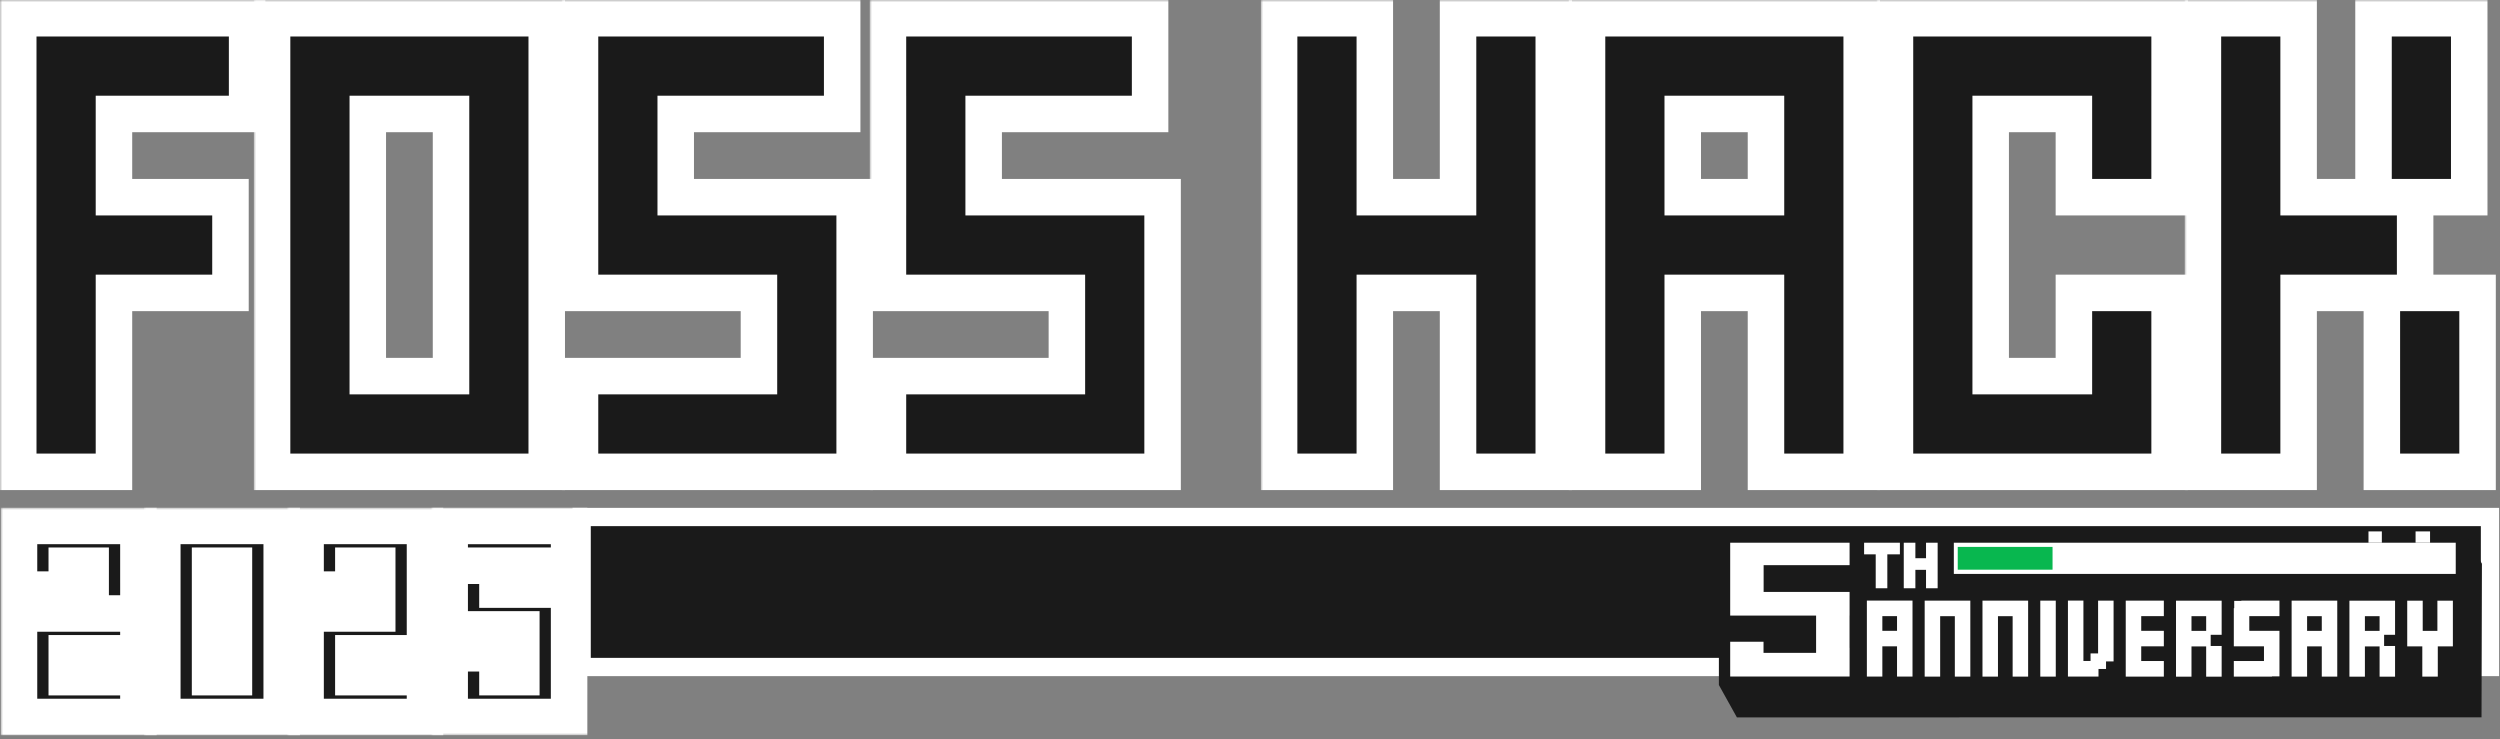
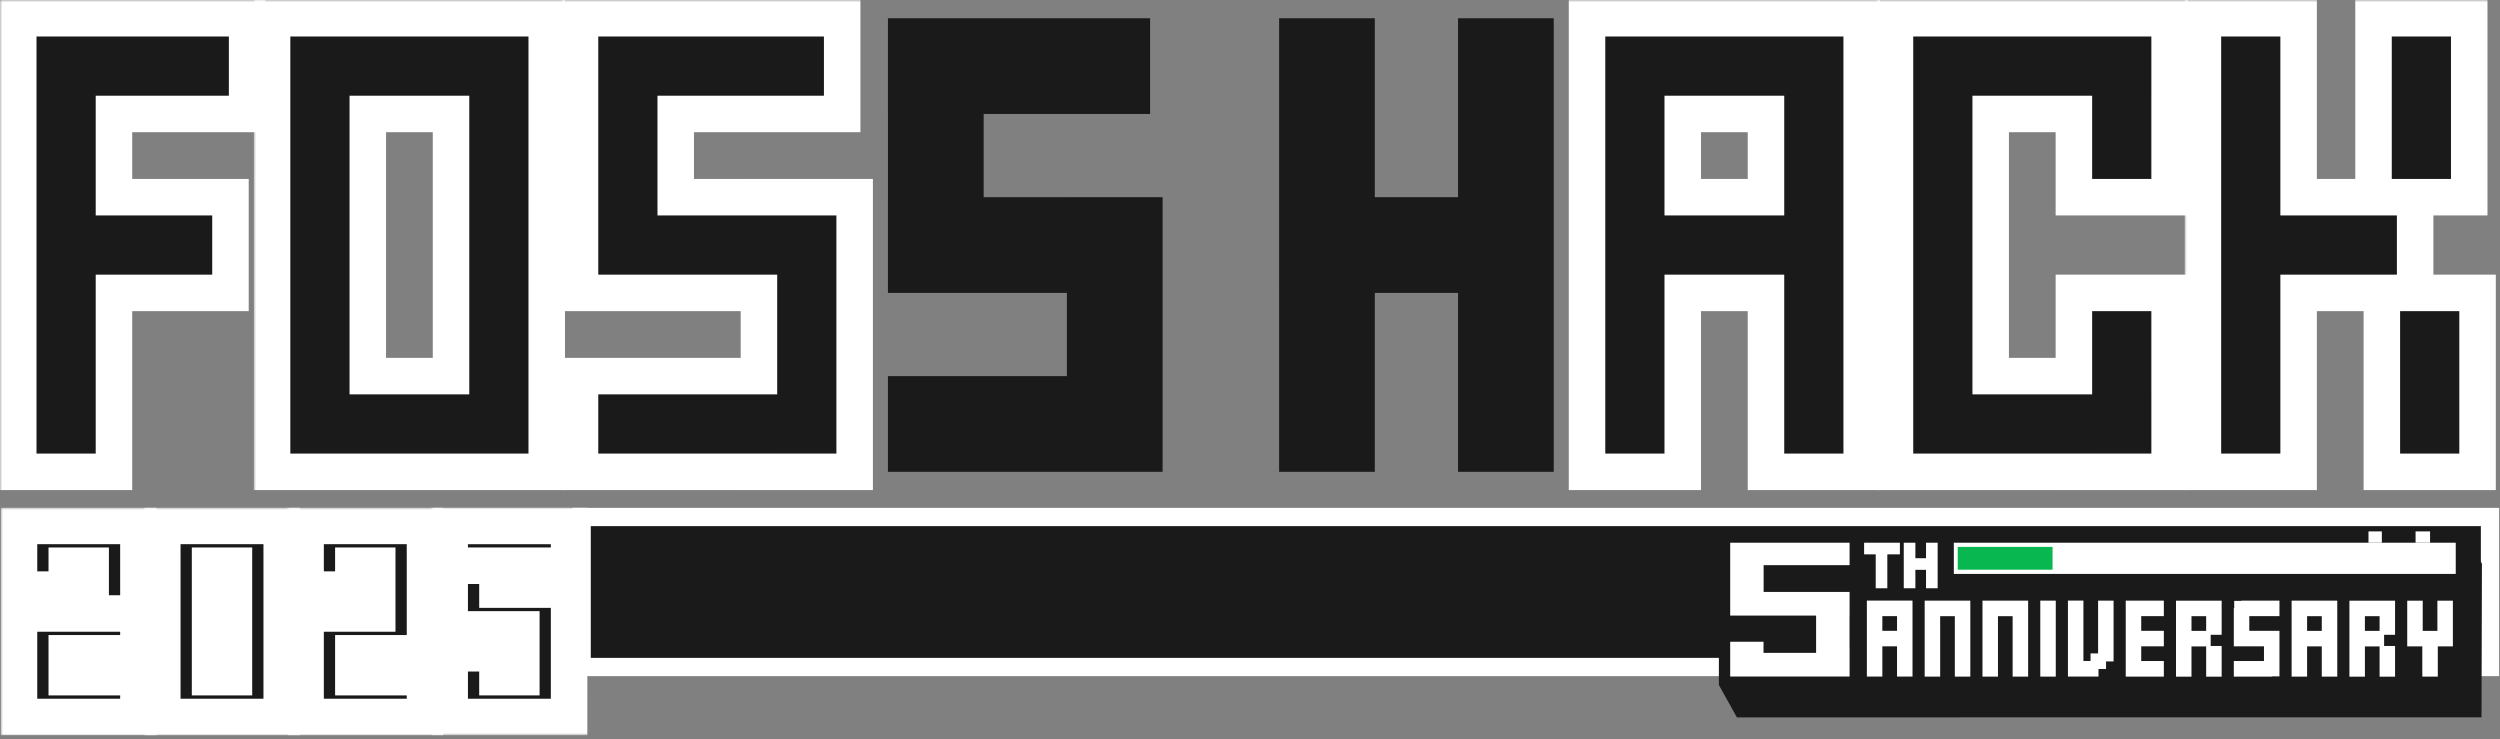
<svg xmlns="http://www.w3.org/2000/svg" width="548" height="162" viewBox="0 0 548 162" fill="none">
  <rect x="0" y="0" width="548" height="162" fill="#808080" stroke="none" />
  <mask id="path-1-outside-1_112_639" maskUnits="userSpaceOnUse" x="342.878" y="-3.05176e-05" width="70" height="108" fill="black">
    <rect fill="white" x="342.878" y="-3.05176e-05" width="70" height="108" />
    <path fill-rule="evenodd" clip-rule="evenodd" d="M408.082 4H387.103V4L368.857 4V4H347.878V4L347.878 4L347.878 24.98H347.878V43.223H347.878L347.878 64.203H347.878V103.424H368.857V64.203H387.103V103.424H408.082V4ZM387.103 43.223V24.98H368.857V43.223H387.103Z" />
  </mask>
-   <path fill-rule="evenodd" clip-rule="evenodd" d="M408.082 4H387.103V4L368.857 4V4H347.878V4L347.878 4L347.878 24.98H347.878V43.223H347.878L347.878 64.203H347.878V103.424H368.857V64.203H387.103V103.424H408.082V4ZM387.103 43.223V24.98H368.857V43.223H387.103Z" fill="#1A1A1A" />
+   <path fill-rule="evenodd" clip-rule="evenodd" d="M408.082 4V4L368.857 4V4H347.878V4L347.878 4L347.878 24.98H347.878V43.223H347.878L347.878 64.203H347.878V103.424H368.857V64.203H387.103V103.424H408.082V4ZM387.103 43.223V24.98H368.857V43.223H387.103Z" fill="#1A1A1A" />
  <path d="M387.103 4V-4.88428e-05H383.103V4H387.103ZM408.082 4H412.082V-4.88428e-05H408.082V4ZM387.103 4L387.103 8L391.103 8V4H387.103ZM368.857 4H364.857V8L368.857 8L368.857 4ZM368.857 4H372.857V-3.05176e-05H368.857V4ZM347.878 4V-3.05176e-05H343.878V4H347.878ZM347.878 4L347.878 8L351.878 8V4H347.878ZM347.878 4L347.878 5.72205e-05L343.878 5.7501e-05L343.878 4L347.878 4ZM347.878 24.98L343.878 24.98L343.878 28.98H347.878V24.98ZM347.878 24.98H351.878V20.98H347.878V24.98ZM347.878 43.223V47.223H351.878V43.223H347.878ZM347.878 43.223V39.223H343.878L343.878 43.223L347.878 43.223ZM347.878 64.203L343.878 64.203L343.878 68.203H347.878V64.203ZM347.878 64.203H351.878V60.203H347.878V64.203ZM347.878 103.424H343.878V107.424H347.878V103.424ZM368.857 103.424V107.424H372.857V103.424H368.857ZM368.857 64.203V60.203H364.857V64.203H368.857ZM387.103 64.203H391.103V60.203H387.103V64.203ZM387.103 103.424H383.103V107.424H387.103V103.424ZM408.082 103.424V107.424H412.082V103.424H408.082ZM387.103 43.223V47.223H391.103V43.223H387.103ZM387.103 24.98H391.103V20.98H387.103V24.98ZM368.857 24.98V20.98H364.857V24.98H368.857ZM368.857 43.223H364.857V47.223H368.857V43.223ZM387.103 8H408.082V-4.88428e-05H387.103V8ZM391.103 4V4H383.103V4H391.103ZM387.103 5.55059e-05L368.857 5.63034e-05L368.857 8L387.103 8L387.103 5.55059e-05ZM372.857 4V4H364.857V4H372.857ZM368.857 -3.05176e-05H347.878V8H368.857V-3.05176e-05ZM343.878 4V4H351.878V4H343.878ZM347.878 5.72205e-05L347.878 5.72205e-05L347.878 8L347.878 8L347.878 5.72205e-05ZM343.878 4L343.878 24.98L351.878 24.98L351.878 4L343.878 4ZM347.878 28.98H347.878V20.98H347.878V28.98ZM343.878 24.98V43.223H351.878V24.98H343.878ZM347.878 39.223H347.878V47.223H347.878V39.223ZM343.878 43.223L343.878 64.203L351.878 64.203L351.878 43.223L343.878 43.223ZM347.878 68.203H347.878V60.203H347.878V68.203ZM343.878 64.203V103.424H351.878V64.203H343.878ZM347.878 107.424H368.857V99.424H347.878V107.424ZM372.857 103.424V64.203H364.857V103.424H372.857ZM368.857 68.203H387.103V60.203H368.857V68.203ZM391.103 103.424V64.203H383.103V103.424H391.103ZM408.082 99.424H387.103V107.424H408.082V99.424ZM404.082 4V103.424H412.082V4H404.082ZM391.103 43.223V24.98H383.103V43.223H391.103ZM368.857 28.98H387.103V20.98H368.857V28.98ZM372.857 43.223V24.98H364.857V43.223H372.857ZM387.103 39.223H368.857V47.223H387.103V39.223Z" fill="white" mask="url(#path-1-outside-1_112_639)" />
  <mask id="path-3-outside-2_112_639" maskUnits="userSpaceOnUse" x="276.38" y="-1.52588e-05" width="69" height="108" fill="black">
    <rect fill="white" x="276.38" y="-1.52588e-05" width="69" height="108" />
    <path fill-rule="evenodd" clip-rule="evenodd" d="M340.584 4H319.604V43.223H301.36V4H280.381V43.223H280.38L280.38 64.203H280.381V103.424H301.36V64.203H319.604V103.424H340.584V4Z" />
  </mask>
  <path fill-rule="evenodd" clip-rule="evenodd" d="M340.584 4H319.604V43.223H301.36V4H280.381V43.223H280.38L280.38 64.203H280.381V103.424H301.36V64.203H319.604V103.424H340.584V4Z" fill="#1A1A1A" />
-   <path d="M319.604 4V-3.3584e-05H315.604V4H319.604ZM340.584 4H344.584V-3.3584e-05H340.584V4ZM319.604 43.223V47.223H323.604V43.223H319.604ZM301.36 43.223H297.36V47.223H301.36V43.223ZM301.36 4H305.36V-1.52588e-05H301.36V4ZM280.381 4V-1.52588e-05H276.381V4H280.381ZM280.381 43.223V47.223H284.381V43.223H280.381ZM280.38 43.223V39.223H276.38L276.38 43.223L280.38 43.223ZM280.38 64.203L276.38 64.203L276.38 68.203H280.38V64.203ZM280.381 64.203H284.381V60.203H280.381V64.203ZM280.381 103.424H276.381V107.424H280.381V103.424ZM301.36 103.424V107.424H305.36V103.424H301.36ZM301.36 64.203V60.203H297.36V64.203H301.36ZM319.604 64.203H323.604V60.203H319.604V64.203ZM319.604 103.424H315.604V107.424H319.604V103.424ZM340.584 103.424V107.424H344.584V103.424H340.584ZM319.604 8H340.584V-3.3584e-05H319.604V8ZM323.604 43.223V4H315.604V43.223H323.604ZM319.604 39.223H301.36V47.223H319.604V39.223ZM305.36 43.223V4H297.36V43.223H305.36ZM301.36 -1.52588e-05H280.381V8H301.36V-1.52588e-05ZM276.381 4V43.223H284.381V4H276.381ZM280.381 39.223H280.38V47.223H280.381V39.223ZM276.38 43.223L276.38 64.203L284.38 64.203L284.38 43.223L276.38 43.223ZM280.38 68.203H280.381V60.203H280.38V68.203ZM276.381 64.203V103.424H284.381V64.203H276.381ZM280.381 107.424H301.36V99.424H280.381V107.424ZM305.36 103.424V64.203H297.36V103.424H305.36ZM301.36 68.203H319.604V60.203H301.36V68.203ZM323.604 103.424V64.203H315.604V103.424H323.604ZM340.584 99.424H319.604V107.424H340.584V99.424ZM336.584 4V103.424H344.584V4H336.584Z" fill="white" mask="url(#path-3-outside-2_112_639)" />
  <mask id="path-5-outside-3_112_639" maskUnits="userSpaceOnUse" x="411.378" y="-3.05176e-05" width="69" height="108" fill="black">
    <rect fill="white" x="411.378" y="-3.05176e-05" width="69" height="108" />
    <path fill-rule="evenodd" clip-rule="evenodd" d="M436.358 4H415.378V4L415.378 4L415.378 24.98H415.378V82.445H415.378L415.378 103.424H454.598V103.425H475.577V103.424H475.579V82.445H475.577V64.203H454.598V82.445H436.358V24.98H454.598V43.222H475.577V24.98H475.579V4L475.577 4V4H454.598V4L436.358 4V4Z" />
  </mask>
  <path fill-rule="evenodd" clip-rule="evenodd" d="M436.358 4H415.378V4L415.378 4L415.378 24.98H415.378V82.445H415.378L415.378 103.424H454.598V103.425H475.577V103.424H475.579V82.445H475.577V64.203H454.598V82.445H436.358V24.98H454.598V43.222H475.577V24.98H475.579V4L475.577 4V4H454.598V4L436.358 4V4Z" fill="#1A1A1A" />
  <path d="M415.378 4V-7.95864e-05H411.378V4H415.378ZM436.358 4H440.358V-7.95864e-05H436.358V4ZM415.378 4L415.378 8L419.378 8V4H415.378ZM415.378 4L415.378 5.72205e-05L411.378 5.74006e-05L411.378 4L415.378 4ZM415.378 24.98L411.378 24.98L411.378 28.98H415.378V24.98ZM415.378 24.98H419.378V20.98H415.378V24.98ZM415.378 82.445V86.445H419.378V82.445H415.378ZM415.378 82.445V78.445H411.378L411.378 82.445L415.378 82.445ZM415.378 103.424L411.378 103.424L411.378 107.424H415.378V103.424ZM454.598 103.424H458.598V99.424H454.598V103.424ZM454.598 103.425H450.598V107.425H454.598V103.425ZM475.577 103.425V107.425H479.577V103.425H475.577ZM475.577 103.424V99.424H471.577V103.424H475.577ZM475.579 103.424V107.424H479.579V103.424H475.579ZM475.579 82.445H479.579V78.445H475.579V82.445ZM475.577 82.445H471.577V86.445H475.577V82.445ZM475.577 64.203H479.577V60.203H475.577V64.203ZM454.598 64.203V60.203H450.598V64.203H454.598ZM454.598 82.445V86.445H458.598V82.445H454.598ZM436.358 82.445H432.358V86.445H436.358V82.445ZM436.358 24.98V20.98H432.358V24.98H436.358ZM454.598 24.98H458.598V20.98H454.598V24.98ZM454.598 43.222H450.598V47.222H454.598V43.222ZM475.577 43.222V47.222H479.577V43.222H475.577ZM475.577 24.98V20.98H471.577V24.98H475.577ZM475.579 24.98V28.98H479.579V24.98H475.579ZM475.579 4H479.579V5.44098e-05L475.579 5.4589e-05L475.579 4ZM475.577 4H471.577V8L475.577 8L475.577 4ZM475.577 4H479.577V-4.88428e-05H475.577V4ZM454.598 4V-4.88428e-05H450.598V4H454.598ZM454.598 4L454.598 8L458.598 8V4H454.598ZM436.358 4H432.358V8L436.358 8L436.358 4ZM415.378 8H436.358V-7.95864e-05H415.378V8ZM419.378 4V4H411.378V4H419.378ZM415.378 8L415.378 8L415.378 5.72204e-05L415.378 5.72205e-05L415.378 8ZM419.378 24.98L419.378 4L411.378 4L411.378 24.98L419.378 24.98ZM415.378 20.98H415.378V28.98H415.378V20.98ZM419.378 82.445V24.98H411.378V82.445H419.378ZM415.378 86.445H415.378V78.445H415.378V86.445ZM419.378 103.424L419.378 82.445L411.378 82.445L411.378 103.424L419.378 103.424ZM454.598 99.424H415.378V107.424H454.598V99.424ZM458.598 103.425V103.424H450.598V103.425H458.598ZM475.577 99.425H454.598V107.425H475.577V99.425ZM471.577 103.424V103.425H479.577V103.424H471.577ZM475.579 99.424H475.577V107.424H475.579V99.424ZM471.579 82.445V103.424H479.579V82.445H471.579ZM475.577 86.445H475.579V78.445H475.577V86.445ZM471.577 64.203V82.445H479.577V64.203H471.577ZM454.598 68.203H475.577V60.203H454.598V68.203ZM458.598 82.445V64.203H450.598V82.445H458.598ZM436.358 86.445H454.598V78.445H436.358V86.445ZM432.358 24.98V82.445H440.358V24.98H432.358ZM454.598 20.98H436.358V28.98H454.598V20.98ZM458.598 43.222V24.98H450.598V43.222H458.598ZM475.577 39.222H454.598V47.222H475.577V39.222ZM471.577 24.98V43.222H479.577V24.98H471.577ZM475.579 20.98H475.577V28.98H475.579V20.98ZM471.579 4V24.98H479.579V4H471.579ZM475.577 8L475.579 8L475.579 5.4589e-05L475.577 5.4589e-05L475.577 8ZM471.577 4V4H479.577V4H471.577ZM454.598 8H475.577V-4.88428e-05H454.598V8ZM458.598 4V4H450.598V4H458.598ZM436.358 8L454.598 8L454.598 5.55061e-05L436.358 5.63034e-05L436.358 8ZM432.358 4V4H440.358V4H432.358Z" fill="white" mask="url(#path-5-outside-3_112_639)" />
  <mask id="path-7-outside-4_112_639" maskUnits="userSpaceOnUse" x="478.878" y="-3.05176e-05" width="69" height="108" fill="black">
    <rect fill="white" x="478.878" y="-3.05176e-05" width="69" height="108" />
-     <path fill-rule="evenodd" clip-rule="evenodd" d="M541.255 4H520.276V43.222H541.255V4ZM503.857 4H482.878V103.424H503.857V64.203H522.102V103.425H543.081V64.203L529.398 64.203L529.398 43.223L503.857 43.223V4Z" />
  </mask>
  <path fill-rule="evenodd" clip-rule="evenodd" d="M541.255 4H520.276V43.222H541.255V4ZM503.857 4H482.878V103.424H503.857V64.203H522.102V103.425H543.081V64.203L529.398 64.203L529.398 43.223L503.857 43.223V4Z" fill="#1A1A1A" />
  <path d="M520.276 4V-4.88428e-05H516.276V4H520.276ZM541.255 4H545.255V-4.88428e-05H541.255V4ZM520.276 43.222H516.276V47.222H520.276V43.222ZM541.255 43.222V47.222H545.255V43.222H541.255ZM482.878 4V-3.05176e-05H478.878V4H482.878ZM503.857 4H507.857V-3.05176e-05H503.857V4ZM482.878 103.424H478.878V107.424H482.878V103.424ZM503.857 103.424V107.424H507.857V103.424H503.857ZM503.857 64.203V60.203H499.857V64.203H503.857ZM522.102 64.203H526.102V60.203H522.102V64.203ZM522.102 103.425H518.102V107.425H522.102V103.425ZM543.081 103.425V107.425H547.081V103.425H543.081ZM543.081 64.203H547.081V60.203L543.081 60.203L543.081 64.203ZM529.398 64.203L525.398 64.203L525.398 68.203L529.398 68.203L529.398 64.203ZM529.398 43.223L533.398 43.223L533.398 39.223L529.398 39.223L529.398 43.223ZM503.857 43.223H499.857V47.223L503.857 47.223L503.857 43.223ZM520.276 8H541.255V-4.88428e-05H520.276V8ZM524.276 43.222V4H516.276V43.222H524.276ZM541.255 39.222H520.276V47.222H541.255V39.222ZM537.255 4V43.222H545.255V4H537.255ZM482.878 8H503.857V-3.05176e-05H482.878V8ZM486.878 103.424V4H478.878V103.424H486.878ZM503.857 99.424H482.878V107.424H503.857V99.424ZM499.857 64.203V103.424H507.857V64.203H499.857ZM522.102 60.203H503.857V68.203H522.102V60.203ZM526.102 103.425V64.203H518.102V103.425H526.102ZM543.081 99.425H522.102V107.425H543.081V99.425ZM539.081 64.203V103.425H547.081V64.203H539.081ZM529.398 68.203L543.081 68.203L543.081 60.203L529.398 60.203L529.398 68.203ZM525.398 43.223L525.398 64.203L533.398 64.203L533.398 43.223L525.398 43.223ZM503.857 47.223L529.398 47.223L529.398 39.223L503.857 39.223L503.857 47.223ZM499.857 4V43.223H507.857V4H499.857Z" fill="white" mask="url(#path-7-outside-4_112_639)" />
  <mask id="path-9-outside-5_112_639" maskUnits="userSpaceOnUse" x="0" y="0" width="59" height="108" fill="black">
    <rect fill="white" width="59" height="108" />
    <path fill-rule="evenodd" clip-rule="evenodd" d="M4.001 4H24.98V4L54.168 4L54.168 24.98L24.98 24.98V43.224H50.52L50.52 64.203L24.98 64.203V103.424H4.001V64.203H4L4 43.224H4.001V24.98H4L4 4L4.001 4V4Z" />
  </mask>
  <path fill-rule="evenodd" clip-rule="evenodd" d="M4.001 4H24.98V4L54.168 4L54.168 24.98L24.98 24.98V43.224H50.52L50.52 64.203L24.98 64.203V103.424H4.001V64.203H4L4 43.224H4.001V24.98H4L4 4L4.001 4V4Z" fill="#1A1A1A" />
  <path d="M24.98 4H28.98V4.56666e-06H24.98V4ZM4.001 4V4.56666e-06H0.001V4H4.001ZM24.98 4H20.98V8L24.98 8L24.98 4ZM54.168 4L58.168 4L58.168 8.15556e-05L54.168 8.17304e-05L54.168 4ZM54.168 24.98L54.168 28.98L58.168 28.98L58.168 24.98L54.168 24.98ZM24.98 24.98L24.98 20.98L20.98 20.98V24.98H24.98ZM24.98 43.224H20.98V47.224H24.98V43.224ZM50.52 43.224L54.52 43.224L54.52 39.224H50.52V43.224ZM50.52 64.203L50.52 68.203L54.52 68.203L54.52 64.203L50.52 64.203ZM24.98 64.203L24.98 60.203L20.98 60.203V64.203H24.98ZM24.98 103.424V107.424H28.98V103.424H24.98ZM4.001 103.424H0.001V107.424H4.001V103.424ZM4.001 64.203H8.001V60.203H4.001V64.203ZM4 64.203L4.41444e-05 64.203L4.43192e-05 68.203H4V64.203ZM4 43.224V39.224H4.30525e-05L4.32273e-05 43.224L4 43.224ZM4.001 43.224V47.224H8.001V43.224H4.001ZM4.001 24.98H8.001V20.98H4.001V24.98ZM4 24.98L4.41444e-05 24.98L4.43192e-05 28.98H4V24.98ZM4 4L4 8.39233e-05L4.30525e-05 8.40854e-05L4.32273e-05 4L4 4ZM4.001 4L4.001 8L8.001 8V4H4.001ZM24.98 4.56666e-06H4.001V8H24.98V4.56666e-06ZM28.98 4V4H20.98V4H28.98ZM54.168 8.17304e-05L24.98 8.30063e-05L24.98 8L54.168 8L54.168 8.17304e-05ZM58.168 24.98L58.168 4L50.168 4L50.168 24.98L58.168 24.98ZM24.98 28.98L54.168 28.98L54.168 20.98L24.98 20.98L24.98 28.98ZM28.98 43.224V24.98H20.98V43.224H28.98ZM24.98 47.224H50.52V39.224H24.98V47.224ZM46.52 43.224L46.52 64.203L54.52 64.203L54.52 43.224L46.52 43.224ZM50.52 60.203L24.98 60.203L24.98 68.203L50.52 68.203L50.52 60.203ZM28.98 103.424V64.203H20.98V103.424H28.98ZM4.001 107.424H24.98V99.424H4.001V107.424ZM0.001 64.203V103.424H8.001V64.203H0.001ZM4.001 60.203H4V68.203H4.001V60.203ZM8 64.203L8 43.224L4.32273e-05 43.224L4.41444e-05 64.203L8 64.203ZM4 47.224H4.001V39.224H4V47.224ZM0.001 24.98V43.224H8.001V24.98H0.001ZM4 28.98H4.001V20.98H4V28.98ZM4.32273e-05 4L4.41444e-05 24.98L8 24.98L8 4L4.32273e-05 4ZM4.001 8.39233e-05L4 8.39233e-05L4 8L4.001 8L4.001 8.39233e-05ZM0.001 4V4H8.001V4H0.001Z" fill="white" mask="url(#path-9-outside-5_112_639)" />
  <mask id="path-11-outside-6_112_639" maskUnits="userSpaceOnUse" x="55.64" y="-1.52588e-05" width="69" height="108" fill="black">
    <rect fill="white" x="55.64" y="-1.52588e-05" width="69" height="108" />
    <path fill-rule="evenodd" clip-rule="evenodd" d="M119.844 4H98.865V4L80.62 4V4H59.64V103.424H59.641L59.641 103.425H119.842V103.424H119.844V4ZM98.865 82.446V24.98H80.62V82.446H98.865Z" />
  </mask>
  <path fill-rule="evenodd" clip-rule="evenodd" d="M119.844 4H98.865V4L80.62 4V4H59.64V103.424H59.641L59.641 103.425H119.842V103.424H119.844V4ZM98.865 82.446V24.98H80.62V82.446H98.865Z" fill="#1A1A1A" />
  <path d="M98.865 4V-3.3584e-05H94.865V4H98.865ZM119.844 4H123.844V-3.3584e-05H119.844V4ZM98.865 4L98.865 8L102.865 8V4H98.865ZM80.62 4H76.62V8L80.62 8L80.62 4ZM80.62 4H84.62V-1.52588e-05H80.62V4ZM59.64 4V-1.52588e-05H55.64V4H59.64ZM59.64 103.424H55.64V107.424H59.64V103.424ZM59.641 103.424L63.641 103.424L63.641 99.424H59.641V103.424ZM59.641 103.425L55.641 103.425L55.641 107.425H59.641V103.425ZM119.842 103.425V107.425H123.842V103.425H119.842ZM119.842 103.424V99.424H115.842V103.424H119.842ZM119.844 103.424V107.424H123.844V103.424H119.844ZM98.865 82.446V86.446H102.865V82.446H98.865ZM98.865 24.98H102.865V20.98H98.865V24.98ZM80.62 24.98V20.98H76.62V24.98H80.62ZM80.62 82.446H76.62V86.446H80.62V82.446ZM98.865 8H119.844V-3.3584e-05H98.865V8ZM102.865 4V4H94.865V4H102.865ZM98.865 7.07647e-05L80.62 7.15622e-05L80.62 8L98.865 8L98.865 7.07647e-05ZM84.62 4V4H76.62V4H84.62ZM80.62 -1.52588e-05H59.64V8H80.62V-1.52588e-05ZM55.64 4V103.424H63.64V4H55.64ZM59.64 107.424H59.641V99.424H59.64V107.424ZM55.641 103.424L55.641 103.425L63.641 103.425L63.641 103.424L55.641 103.424ZM59.641 107.425H119.842V99.425H59.641V107.425ZM123.842 103.425V103.424H115.842V103.425H123.842ZM119.844 99.424H119.842V107.424H119.844V99.424ZM115.844 4V103.424H123.844V4H115.844ZM102.865 82.446V24.98H94.865V82.446H102.865ZM80.62 28.98H98.865V20.98H80.62V28.98ZM84.62 82.446V24.98H76.62V82.446H84.62ZM98.865 78.446H80.62V86.446H98.865V78.446Z" fill="white" mask="url(#path-11-outside-6_112_639)" />
  <mask id="path-13-outside-7_112_639" maskUnits="userSpaceOnUse" x="123.139" y="-1.52588e-05" width="69" height="108" fill="black">
    <rect fill="white" x="123.139" y="-1.52588e-05" width="69" height="108" />
    <path fill-rule="evenodd" clip-rule="evenodd" d="M127.139 4H148.119V4L184.605 4V24.98L148.119 24.98V43.224H166.361V43.223H187.341V43.224H187.341V64.203H187.341V82.445H187.341V103.424H187.341V103.425H166.361V103.424H127.14L127.14 82.445L166.361 82.445V64.203L127.14 64.203L127.14 64.202H127.139V4Z" />
  </mask>
  <path fill-rule="evenodd" clip-rule="evenodd" d="M127.139 4H148.119V4L184.605 4V24.98L148.119 24.98V43.224H166.361V43.223H187.341V43.224H187.341V64.203H187.341V82.445H187.341V103.424H187.341V103.425H166.361V103.424H127.14L127.14 82.445L166.361 82.445V64.203L127.14 64.203L127.14 64.202H127.139V4Z" fill="#1A1A1A" />
  <path d="M148.119 4H152.119V-1.52588e-05H148.119V4ZM127.139 4V-1.52588e-05H123.139V4H127.139ZM148.119 4H144.119V8L148.119 8L148.119 4ZM184.605 4H188.605V6.59778e-05L184.605 6.61527e-05L184.605 4ZM184.605 24.98L184.605 28.98L188.605 28.98V24.98H184.605ZM148.119 24.98L148.119 20.98L144.119 20.98V24.98H148.119ZM148.119 43.224H144.119V47.224H148.119V43.224ZM166.361 43.224V47.224H170.361V43.224H166.361ZM166.361 43.223V39.223H162.361V43.223H166.361ZM187.341 43.223H191.341V39.223H187.341V43.223ZM187.341 43.224H183.341V47.224H187.341V43.224ZM187.341 43.224H191.341V39.224H187.341V43.224ZM187.341 64.203V68.203H191.341V64.203H187.341ZM187.341 64.203V60.203H183.341V64.203H187.341ZM187.341 82.445H183.341V86.445H187.341V82.445ZM187.341 82.445H191.341V78.445H187.341V82.445ZM187.341 103.424V107.424H191.341V103.424H187.341ZM187.341 103.424V99.424H183.341V103.424H187.341ZM187.341 103.425V107.425H191.341V103.425H187.341ZM166.361 103.425H162.361V107.425H166.361V103.425ZM166.361 103.424H170.361V99.424H166.361V103.424ZM127.14 103.424L123.14 103.424L123.14 107.424H127.14V103.424ZM127.14 82.445L127.14 78.445L123.14 78.445L123.14 82.445L127.14 82.445ZM166.361 82.445L166.361 86.445L170.361 86.445V82.445H166.361ZM166.361 64.203H170.361V60.203L166.361 60.203L166.361 64.203ZM127.14 64.203L123.14 64.203L123.14 68.203L127.14 68.203L127.14 64.203ZM127.14 64.202L131.14 64.202L131.14 60.202H127.14V64.202ZM127.139 64.202H123.139V68.202H127.139V64.202ZM148.119 -1.52588e-05H127.139V8H148.119V-1.52588e-05ZM152.119 4V4H144.119V4H152.119ZM184.605 6.61527e-05L148.119 6.77475e-05L148.119 8L184.605 8L184.605 6.61527e-05ZM188.605 24.98V4H180.605V24.98H188.605ZM148.119 28.98L184.605 28.98L184.605 20.98L148.119 20.98L148.119 28.98ZM152.119 43.224V24.98H144.119V43.224H152.119ZM166.361 39.224H148.119V47.224H166.361V39.224ZM170.361 43.224V43.223H162.361V43.224H170.361ZM166.361 47.223H187.341V39.223H166.361V47.223ZM183.341 43.223V43.224H191.341V43.223H183.341ZM187.341 39.224H187.341V47.224H187.341V39.224ZM191.341 64.203V43.224H183.341V64.203H191.341ZM187.341 68.203H187.341V60.203H187.341V68.203ZM183.341 64.203V82.445H191.341V64.203H183.341ZM187.341 86.445H187.341V78.445H187.341V86.445ZM183.341 82.445V103.424H191.341V82.445H183.341ZM187.341 99.424H187.341V107.424H187.341V99.424ZM183.341 103.424V103.425H191.341V103.424H183.341ZM187.341 99.425H166.361V107.425H187.341V99.425ZM170.361 103.425V103.424H162.361V103.425H170.361ZM166.361 99.424H127.14V107.424H166.361V99.424ZM131.14 103.424L131.14 82.445L123.14 82.445L123.14 103.424L131.14 103.424ZM127.14 86.445L166.361 86.445L166.361 78.445L127.14 78.445L127.14 86.445ZM170.361 82.445V64.203H162.361V82.445H170.361ZM127.14 68.203L166.361 68.203L166.361 60.203L127.14 60.203L127.14 68.203ZM123.14 64.202L123.14 64.203L131.14 64.203L131.14 64.202L123.14 64.202ZM127.139 68.202H127.14V60.202H127.139V68.202ZM123.139 4V64.202H131.139V4H123.139Z" fill="white" mask="url(#path-13-outside-7_112_639)" />
  <mask id="path-15-outside-8_112_639" maskUnits="userSpaceOnUse" x="190.638" y="-1.52588e-05" width="69" height="108" fill="black">
    <rect fill="white" x="190.638" y="-1.52588e-05" width="69" height="108" />
    <path fill-rule="evenodd" clip-rule="evenodd" d="M194.641 4H215.62V4L252.103 4L252.103 24.98L215.62 24.98V43.224H233.861V43.223H254.84V103.425H254.84V103.425H194.638L194.638 82.446L233.861 82.446V64.203L194.638 64.203L194.638 43.224H194.641V24.98H194.638L194.638 4L194.641 4V4Z" />
  </mask>
  <path fill-rule="evenodd" clip-rule="evenodd" d="M194.641 4H215.62V4L252.103 4L252.103 24.98L215.62 24.98V43.224H233.861V43.223H254.84V103.425H254.84V103.425H194.638L194.638 82.446L233.861 82.446V64.203L194.638 64.203L194.638 43.224H194.641V24.98H194.638L194.638 4L194.641 4V4Z" fill="#1A1A1A" />
-   <path d="M215.62 4H219.62V-3.3584e-05H215.62V4ZM194.641 4V-3.3584e-05H190.641V4H194.641ZM215.62 4H211.62V8L215.62 8L215.62 4ZM252.103 4L256.103 4L256.103 6.59778e-05L252.103 6.61527e-05L252.103 4ZM252.103 24.98L252.103 28.98L256.103 28.98L256.103 24.98L252.103 24.98ZM215.62 24.98L215.62 20.98L211.62 20.98V24.98H215.62ZM215.62 43.224H211.62V47.224H215.62V43.224ZM233.861 43.224V47.224H237.861V43.224H233.861ZM233.861 43.223V39.223H229.861V43.223H233.861ZM254.84 43.223H258.84V39.223H254.84V43.223ZM254.84 103.425V107.425H258.84V103.425H254.84ZM254.84 103.425V99.425H250.84V103.425H254.84ZM254.84 103.425V107.425H258.84V103.425H254.84ZM194.638 103.425L190.638 103.425L190.638 107.425H194.638V103.425ZM194.638 82.446L194.638 78.446L190.638 78.446L190.638 82.446L194.638 82.446ZM233.861 82.446L233.861 86.446L237.861 86.446V82.446H233.861ZM233.861 64.203H237.861V60.203L233.861 60.203L233.861 64.203ZM194.638 64.203L190.638 64.203L190.638 68.203L194.638 68.203L194.638 64.203ZM194.638 43.224V39.224H190.638L190.638 43.224L194.638 43.224ZM194.641 43.224V47.224H198.641V43.224H194.641ZM194.641 24.98H198.641V20.98H194.641V24.98ZM194.638 24.98L190.638 24.98L190.638 28.98H194.638V24.98ZM194.638 4L194.638 6.86646e-05L190.638 6.8841e-05L190.638 4L194.638 4ZM194.641 4L194.641 8L198.641 8V4H194.641ZM215.62 -3.3584e-05H194.641V8H215.62V-3.3584e-05ZM219.62 4V4H211.62V4H219.62ZM252.103 6.61527e-05L215.62 6.77474e-05L215.62 8L252.103 8L252.103 6.61527e-05ZM256.103 24.98L256.103 4L248.103 4L248.103 24.98L256.103 24.98ZM215.62 28.98L252.103 28.98L252.103 20.98L215.62 20.98L215.62 28.98ZM219.62 43.224V24.98H211.62V43.224H219.62ZM233.861 39.224H215.62V47.224H233.861V39.224ZM237.861 43.224V43.223H229.861V43.224H237.861ZM233.861 47.223H254.84V39.223H233.861V47.223ZM250.84 43.223V103.425H258.84V43.223H250.84ZM254.84 99.425H254.84V107.425H254.84V99.425ZM250.84 103.425V103.425H258.84V103.425H250.84ZM254.84 99.425H194.638V107.425H254.84V99.425ZM198.638 103.425L198.638 82.446L190.638 82.446L190.638 103.425L198.638 103.425ZM194.638 86.446L233.861 86.446L233.861 78.446L194.638 78.446L194.638 86.446ZM237.861 82.446V64.203H229.861V82.446H237.861ZM194.638 68.203L233.861 68.203L233.861 60.203L194.638 60.203L194.638 68.203ZM190.638 43.224L190.638 64.203L198.638 64.203L198.638 43.224L190.638 43.224ZM194.641 39.224H194.638V47.224H194.641V39.224ZM190.641 24.98V43.224H198.641V24.98H190.641ZM194.638 28.98H194.641V20.98H194.638V28.98ZM190.638 4L190.638 24.98L198.638 24.98L198.638 4L190.638 4ZM194.641 6.86644e-05L194.638 6.86646e-05L194.638 8L194.641 8L194.641 6.86644e-05ZM190.641 4V4H198.641V4H190.641Z" fill="white" mask="url(#path-15-outside-8_112_639)" />
  <rect x="545.803" y="113.321" width="32.88" height="418.304" transform="rotate(90 545.803 113.321)" fill="#1A1A1A" stroke="white" stroke-width="4" />
  <mask id="path-18-outside-9_112_639" maskUnits="userSpaceOnUse" x="0.165" y="111.284" width="35" height="50" fill="black">
    <rect fill="white" x="0.165" y="111.284" width="35" height="50" />
    <path fill-rule="evenodd" clip-rule="evenodd" d="M30.34 115.284H4.166V124.006H4.165V129.241H14.635V124.009H19.871V134.476H30.341V124.006H30.34V115.284ZM30.34 134.476H4.165V139.711V143.201V148.436V148.436V157.161H30.34V148.436H14.635V143.201H30.34V134.476Z" />
  </mask>
  <path fill-rule="evenodd" clip-rule="evenodd" d="M30.34 115.284H4.166V124.006H4.165V129.241H14.635V124.009H19.871V134.476H30.341V124.006H30.34V115.284ZM30.34 134.476H4.165V139.711V143.201V148.436V148.436V157.161H30.34V148.436H14.635V143.201H30.34V134.476Z" fill="#1A1A1A" />
  <path d="M4.166 115.284V111.284H0.166V115.284H4.166ZM30.34 115.284H34.34V111.284H30.34V115.284ZM4.166 124.006V128.006H8.166V124.006H4.166ZM4.165 124.006V120.006H0.165V124.006H4.165ZM4.165 129.241H0.165V133.241H4.165V129.241ZM14.635 129.241V133.241H18.635V129.241H14.635ZM14.635 124.009V120.009H10.635V124.009H14.635ZM19.871 124.009H23.871V120.009H19.871V124.009ZM19.871 134.476H15.871V138.476H19.871V134.476ZM30.341 134.476V138.476H34.341V134.476H30.341ZM30.341 124.006H34.341V120.006H30.341V124.006ZM30.34 124.006H26.34V128.006H30.34V124.006ZM4.165 134.476V130.476H0.165V134.476H4.165ZM30.34 134.476H34.34V130.476H30.34V134.476ZM4.165 157.161H0.165V161.161H4.165V157.161ZM30.34 157.161V161.161H34.34V157.161H30.34ZM30.34 148.436H34.34V144.436H30.34V148.436ZM14.635 148.436H10.635V152.436H14.635V148.436ZM14.635 143.201V139.201H10.635V143.201H14.635ZM30.34 143.201V147.201H34.34V143.201H30.34ZM4.166 119.284H30.34V111.284H4.166V119.284ZM8.166 124.006V115.284H0.166V124.006H8.166ZM4.165 128.006H4.166V120.006H4.165V128.006ZM8.165 129.241V124.006H0.165V129.241H8.165ZM14.635 125.241H4.165V133.241H14.635V125.241ZM10.635 124.009V129.241H18.635V124.009H10.635ZM19.871 120.009H14.635V128.009H19.871V120.009ZM23.871 134.476V124.009H15.871V134.476H23.871ZM30.341 130.476H19.871V138.476H30.341V130.476ZM26.341 124.006V134.476H34.341V124.006H26.341ZM30.34 128.006H30.341V120.006H30.34V128.006ZM26.34 115.284V124.006H34.34V115.284H26.34ZM4.165 138.476H30.34V130.476H4.165V138.476ZM8.165 139.711V134.476H0.165V139.711H8.165ZM8.165 143.201V139.711H0.165V143.201H8.165ZM8.165 148.436V143.201H0.165V148.436H8.165ZM8.165 148.436V148.436H0.165V148.436H8.165ZM8.165 157.161V148.436H0.165V157.161H8.165ZM30.34 153.161H4.165V161.161H30.34V153.161ZM26.34 148.436V157.161H34.34V148.436H26.34ZM14.635 152.436H30.34V144.436H14.635V152.436ZM10.635 143.201V148.436H18.635V143.201H10.635ZM30.34 139.201H14.635V147.201H30.34V139.201ZM26.34 134.476V143.201H34.34V134.476H26.34Z" fill="white" mask="url(#path-18-outside-9_112_639)" />
  <mask id="path-20-outside-10_112_639" maskUnits="userSpaceOnUse" x="62.985" y="111.282" width="35" height="50" fill="black">
    <rect fill="white" x="62.985" y="111.282" width="35" height="50" />
    <path fill-rule="evenodd" clip-rule="evenodd" d="M93.159 115.282H66.985V124.006H66.985V129.241H77.455V124.006H82.69V134.476H66.985V139.711V143.201V148.436V148.436V157.161H93.16V148.436H77.455V143.201H93.16V134.476H93.16V124.006H93.159V115.282Z" />
  </mask>
  <path fill-rule="evenodd" clip-rule="evenodd" d="M93.159 115.282H66.985V124.006H66.985V129.241H77.455V124.006H82.69V134.476H66.985V139.711V143.201V148.436V148.436V157.161H93.16V148.436H77.455V143.201H93.16V134.476H93.16V124.006H93.159V115.282Z" fill="#1A1A1A" />
  <path d="M66.985 115.282V111.282H62.985V115.282H66.985ZM93.159 115.282H97.159V111.282H93.159V115.282ZM66.985 124.006H62.985V128.006H66.985V124.006ZM66.985 124.006H70.985V120.006H66.985V124.006ZM66.985 129.241H62.985V133.241H66.985V129.241ZM77.455 129.241V133.241H81.455V129.241H77.455ZM77.455 124.006V120.006H73.455V124.006H77.455ZM82.69 124.006H86.69V120.006H82.69V124.006ZM82.69 134.476V138.476H86.69V134.476H82.69ZM66.985 134.476V130.476H62.985V134.476H66.985ZM66.985 157.161H62.985V161.161H66.985V157.161ZM93.16 157.161V161.161H97.16V157.161H93.16ZM93.16 148.436H97.16V144.436H93.16V148.436ZM77.455 148.436H73.455V152.436H77.455V148.436ZM77.455 143.201V139.201H73.455V143.201H77.455ZM93.16 143.201V147.201H97.16V143.201H93.16ZM93.16 134.476V130.476H89.16V134.476H93.16ZM93.16 134.476V138.476H97.16V134.476H93.16ZM93.16 124.006H97.16V120.006H93.16V124.006ZM93.159 124.006H89.159V128.006H93.159V124.006ZM66.985 119.282H93.159V111.282H66.985V119.282ZM70.985 124.006V115.282H62.985V124.006H70.985ZM66.985 120.006H66.985V128.006H66.985V120.006ZM70.985 129.241V124.006H62.985V129.241H70.985ZM77.455 125.241H66.985V133.241H77.455V125.241ZM73.455 124.006V129.241H81.455V124.006H73.455ZM82.69 120.006H77.455V128.006H82.69V120.006ZM86.69 134.476V124.006H78.69V134.476H86.69ZM66.985 138.476H82.69V130.476H66.985V138.476ZM70.985 139.711V134.476H62.985V139.711H70.985ZM70.985 143.201V139.711H62.985V143.201H70.985ZM70.985 148.436V143.201H62.985V148.436H70.985ZM70.985 148.436V148.436H62.985V148.436H70.985ZM70.985 157.161V148.436H62.985V157.161H70.985ZM93.16 153.161H66.985V161.161H93.16V153.161ZM89.16 148.436V157.161H97.16V148.436H89.16ZM77.455 152.436H93.16V144.436H77.455V152.436ZM73.455 143.201V148.436H81.455V143.201H73.455ZM93.16 139.201H77.455V147.201H93.16V139.201ZM89.16 134.476V143.201H97.16V134.476H89.16ZM93.16 130.476H93.16V138.476H93.16V130.476ZM89.16 124.006V134.476H97.16V124.006H89.16ZM93.159 128.006H93.16V120.006H93.159V128.006ZM89.159 115.282V124.006H97.159V115.282H89.159Z" fill="white" mask="url(#path-20-outside-10_112_639)" />
  <mask id="path-22-outside-11_112_639" maskUnits="userSpaceOnUse" x="94.57" y="111.161" width="35" height="50" fill="black">
    <rect fill="white" x="94.57" y="111.161" width="35" height="50" />
    <path fill-rule="evenodd" clip-rule="evenodd" d="M124.745 157.161L98.57 157.161L98.57 148.436L98.57 148.436L98.57 143.201L109.04 143.201L109.04 148.436L114.276 148.436L114.276 137.966L98.57 137.966L98.57 129.241L98.57 129.241L98.57 124.007L109.04 124.007L109.04 129.241L124.745 129.241L124.745 137.966L124.746 137.966L124.746 148.436L124.745 148.436L124.745 157.161ZM124.745 124.006L98.57 124.006L98.57 115.282L124.745 115.282L124.745 124.006Z" />
  </mask>
  <path fill-rule="evenodd" clip-rule="evenodd" d="M124.745 157.161L98.57 157.161L98.57 148.436L98.57 148.436L98.57 143.201L109.04 143.201L109.04 148.436L114.276 148.436L114.276 137.966L98.57 137.966L98.57 129.241L98.57 129.241L98.57 124.007L109.04 124.007L109.04 129.241L124.745 129.241L124.745 137.966L124.746 137.966L124.746 148.436L124.745 148.436L124.745 157.161ZM124.745 124.006L98.57 124.006L98.57 115.282L124.745 115.282L124.745 124.006Z" fill="#1A1A1A" />
  <path d="M98.57 157.161L98.57 161.161L94.57 161.161L94.57 157.161L98.57 157.161ZM124.745 157.161L128.745 157.161L128.745 161.161L124.745 161.161L124.745 157.161ZM98.57 148.436L94.57 148.436L94.57 144.436L98.57 144.436L98.57 148.436ZM98.57 148.436L102.57 148.436L102.57 152.436L98.57 152.436L98.57 148.436ZM98.57 143.201L94.57 143.201L94.57 139.201L98.57 139.201L98.57 143.201ZM109.04 143.201L109.04 139.201L113.04 139.201L113.04 143.201L109.04 143.201ZM109.04 148.436L109.04 152.436L105.04 152.436L105.04 148.436L109.04 148.436ZM114.276 148.436L118.276 148.436L118.276 152.436L114.276 152.436L114.276 148.436ZM114.276 137.966L114.276 133.966L118.276 133.966L118.276 137.966L114.276 137.966ZM98.57 137.966L98.57 141.966L94.57 141.966L94.57 137.966L98.57 137.966ZM98.57 129.241L94.57 129.241L94.57 125.241L98.57 125.241L98.57 129.241ZM98.57 129.241L102.57 129.241L102.57 133.241L98.57 133.241L98.57 129.241ZM98.57 124.007L94.57 124.007L94.57 120.007L98.57 120.007L98.57 124.007ZM109.04 124.007L109.04 120.007L113.04 120.007L113.04 124.007L109.04 124.007ZM109.04 129.241L109.04 133.241L105.04 133.241L105.04 129.241L109.04 129.241ZM124.745 129.241L124.745 125.241L128.745 125.241L128.745 129.241L124.745 129.241ZM124.745 137.966L124.794 141.966L120.745 142.015L120.745 137.966L124.745 137.966ZM124.746 137.966L124.697 133.967L128.746 133.917L128.746 137.966L124.746 137.966ZM124.746 148.436L128.746 148.436L128.746 152.436L124.746 152.436L124.746 148.436ZM124.745 148.436L120.745 148.436L120.745 144.436L124.745 144.436L124.745 148.436ZM98.57 124.006L98.57 128.006L94.57 128.006L94.57 124.006L98.57 124.006ZM124.745 124.006L128.745 124.006L128.745 128.006L124.745 128.006L124.745 124.006ZM98.57 115.282L94.57 115.282L94.57 111.282L98.57 111.282L98.57 115.282ZM124.745 115.282L124.745 111.282L128.745 111.282L128.745 115.282L124.745 115.282ZM98.57 153.161L124.745 153.161L124.745 161.161L98.57 161.161L98.57 153.161ZM102.57 148.436L102.57 157.161L94.57 157.161L94.57 148.436L102.57 148.436ZM98.57 152.436L98.57 152.436L98.57 144.436L98.57 144.436L98.57 152.436ZM102.57 143.201L102.57 148.436L94.57 148.436L94.57 143.201L102.57 143.201ZM109.04 147.201L98.57 147.201L98.57 139.201L109.04 139.201L109.04 147.201ZM105.04 148.436L105.04 143.201L113.04 143.201L113.04 148.436L105.04 148.436ZM114.276 152.436L109.04 152.436L109.04 144.436L114.276 144.436L114.276 152.436ZM118.276 137.966L118.276 148.436L110.276 148.436L110.276 137.966L118.276 137.966ZM98.57 133.966L114.276 133.966L114.276 141.966L98.57 141.966L98.57 133.966ZM102.57 129.241L102.57 137.966L94.57 137.966L94.57 129.241L102.57 129.241ZM98.57 133.241L98.57 133.241L98.57 125.241L98.57 125.241L98.57 133.241ZM102.57 124.007L102.57 129.241L94.57 129.241L94.57 124.007L102.57 124.007ZM109.04 128.007L98.57 128.007L98.57 120.007L109.04 120.007L109.04 128.007ZM105.04 129.241L105.04 124.007L113.04 124.007L113.04 129.241L105.04 129.241ZM124.745 133.241L109.04 133.241L109.04 125.241L124.745 125.241L124.745 133.241ZM120.745 137.966L120.745 129.241L128.745 129.241L128.745 137.966L120.745 137.966ZM124.794 141.966L124.794 141.966L124.696 133.967L124.697 133.967L124.794 141.966ZM120.746 148.436L120.746 137.966L128.746 137.966L128.746 148.436L120.746 148.436ZM124.745 144.436L124.746 144.436L124.746 152.436L124.745 152.436L124.745 144.436ZM120.745 157.161L120.745 148.436L128.745 148.436L128.745 157.161L120.745 157.161ZM98.57 120.006L124.745 120.006L124.745 128.006L98.57 128.006L98.57 120.006ZM102.57 115.282L102.57 124.006L94.57 124.006L94.57 115.282L102.57 115.282ZM124.745 119.282L98.57 119.282L98.57 111.282L124.745 111.282L124.745 119.282ZM120.745 124.006L120.745 115.282L128.745 115.282L128.745 124.006L120.745 124.006Z" fill="white" mask="url(#path-22-outside-11_112_639)" />
  <mask id="path-24-outside-12_112_639" maskUnits="userSpaceOnUse" x="31.576" y="111.282" width="35" height="50" fill="black">
    <rect fill="white" x="31.576" y="111.282" width="35" height="50" />
    <path fill-rule="evenodd" clip-rule="evenodd" d="M61.751 115.282H35.576V124.006H35.577V148.436H35.577V157.161H61.751V148.436H61.751L61.751 124.006V115.282ZM51.281 148.436V124.006H46.046V148.436H51.281Z" />
  </mask>
  <path fill-rule="evenodd" clip-rule="evenodd" d="M61.751 115.282H35.576V124.006H35.577V148.436H35.577V157.161H61.751V148.436H61.751L61.751 124.006V115.282ZM51.281 148.436V124.006H46.046V148.436H51.281Z" fill="#1A1A1A" />
  <path d="M35.576 115.282V111.282H31.576V115.282H35.576ZM61.751 115.282H65.751V111.282H61.751V115.282ZM35.576 124.006H31.576V128.006H35.576V124.006ZM35.577 124.006H39.577V120.006H35.577V124.006ZM35.577 148.436H31.576V152.436H35.577V148.436ZM35.577 148.436H39.577V144.436H35.577V148.436ZM35.577 157.161H31.577V161.161H35.577V157.161ZM61.751 157.161V161.161H65.751V157.161H61.751ZM61.751 148.436H65.751V144.436H61.751V148.436ZM61.751 148.436L57.751 148.436L57.751 152.436H61.751V148.436ZM61.751 124.006L65.751 124.006V124.006H61.751ZM51.281 148.436V152.436H55.281V148.436H51.281ZM51.281 124.006H55.281V120.006H51.281V124.006ZM46.046 124.006V120.006H42.046V124.006H46.046ZM46.046 148.436H42.046V152.436H46.046V148.436ZM35.576 119.282H61.751V111.282H35.576V119.282ZM39.576 124.006V115.282H31.576V124.006H39.576ZM35.577 120.006H35.576V128.006H35.577V120.006ZM39.577 148.436V124.006H31.576V148.436H39.577ZM35.577 144.436H35.577V152.436H35.577V144.436ZM39.577 157.161V148.436H31.577V157.161H39.577ZM61.751 153.161H35.577V161.161H61.751V153.161ZM57.751 148.436V157.161H65.751V148.436H57.751ZM61.751 152.436H61.751V144.436H61.751V152.436ZM57.751 124.006L57.751 148.436L65.751 148.436L65.751 124.006L57.751 124.006ZM57.751 115.282V124.006H65.751V115.282H57.751ZM55.281 148.436V124.006H47.281V148.436H55.281ZM51.281 120.006H46.046V128.006H51.281V120.006ZM42.046 124.006V148.436H50.046V124.006H42.046ZM46.046 152.436H51.281V144.436H46.046V152.436Z" fill="white" mask="url(#path-24-outside-12_112_639)" />
  <g clip-path="url(#clip0_112_639)">
    <path d="M540.083 116.482H537.879H531.896H529.263H523.456H521.153H516.592H514.113H430.538H428.136H426.44H376.78V150.156L380.725 157.248H429.437L430.538 157.237H543.95L544.038 123.575L540.083 116.482Z" fill="#1A1A1A" />
    <path d="M538.298 118.964H428.28V125.803H538.298V118.964Z" fill="white" />
    <path d="M409.218 148.303H412.611V141.674H415.829V148.303H419.222V131.648H409.218V148.303ZM412.611 135.056H415.829V138.277H412.611V135.056ZM421.889 131.659H431.894V148.314H428.5V135.067H425.283V148.314H421.889V131.659ZM434.56 131.659H444.565V148.314H441.171V135.067H437.954V148.314H434.56V131.659ZM447.231 131.659H450.625V148.314H447.231V131.659ZM459.902 131.659H463.296V144.983H461.643V146.638H459.99V148.303H453.291V131.648H456.685V144.884H458.249V143.229H459.902V131.648V131.659ZM465.962 131.659H474.314V135.056H469.356V138.277H474.314V141.674H469.356V144.895H474.314V148.314H465.962V131.659ZM491.304 131.659H499.656V135.056H493.045V138.277H499.656V148.259H498.004V148.314H489.652V144.895H496.263V141.674H489.652V133.314H489.74V131.714H491.304V131.659ZM502.323 148.314H505.716V141.685H508.934V148.314H512.327V131.659H502.323V148.314ZM505.716 135.067H508.934V138.288H505.716V135.067ZM514.994 131.67V148.325H518.387V141.696H521.605V148.325H524.998V141.597H522.596V139.148H524.998V131.67H514.994ZM521.605 138.288H518.387V135.067H521.605V138.288ZM476.981 131.67V148.325H480.374V141.696H483.592V148.325H486.985V141.597H484.583V139.148H486.985V131.67H476.981ZM483.592 138.288H480.374V135.067H483.592V138.288ZM537.67 131.67V141.685H534.364V148.314H530.97V141.685H527.665V131.67H531.059V138.288H534.276V131.67H537.67ZM379.259 118.964H405.428V123.883H386.586V129.751H405.428V134.935H405.416V142.005H405.428V148.292H379.259V142.005V140.67H386.564V143.108H398.089V134.935H379.259V123.883V118.964ZM411.157 121.512H408.612V118.964H411.157H413.702H416.457V121.512H413.702V128.946H411.157V121.512ZM422.186 124.909H419.851V128.946H417.305V118.964H419.851V122.361H422.186V118.964H424.732V128.946H422.186V124.909Z" fill="white" />
    <path d="M449.918 119.88H429.136V124.876H449.918V119.88Z" fill="#08B74F" />
    <path d="M532.667 116.483H529.494V118.964H532.667V116.483Z" fill="white" />
    <path d="M522.1 116.483H519.17V118.964H522.1V116.483Z" fill="white" />
  </g>
  <defs>
    <clipPath id="clip0_112_639">
      <rect width="167.258" height="40.766" fill="white" transform="translate(376.78 116.482)" />
    </clipPath>
  </defs>
</svg>